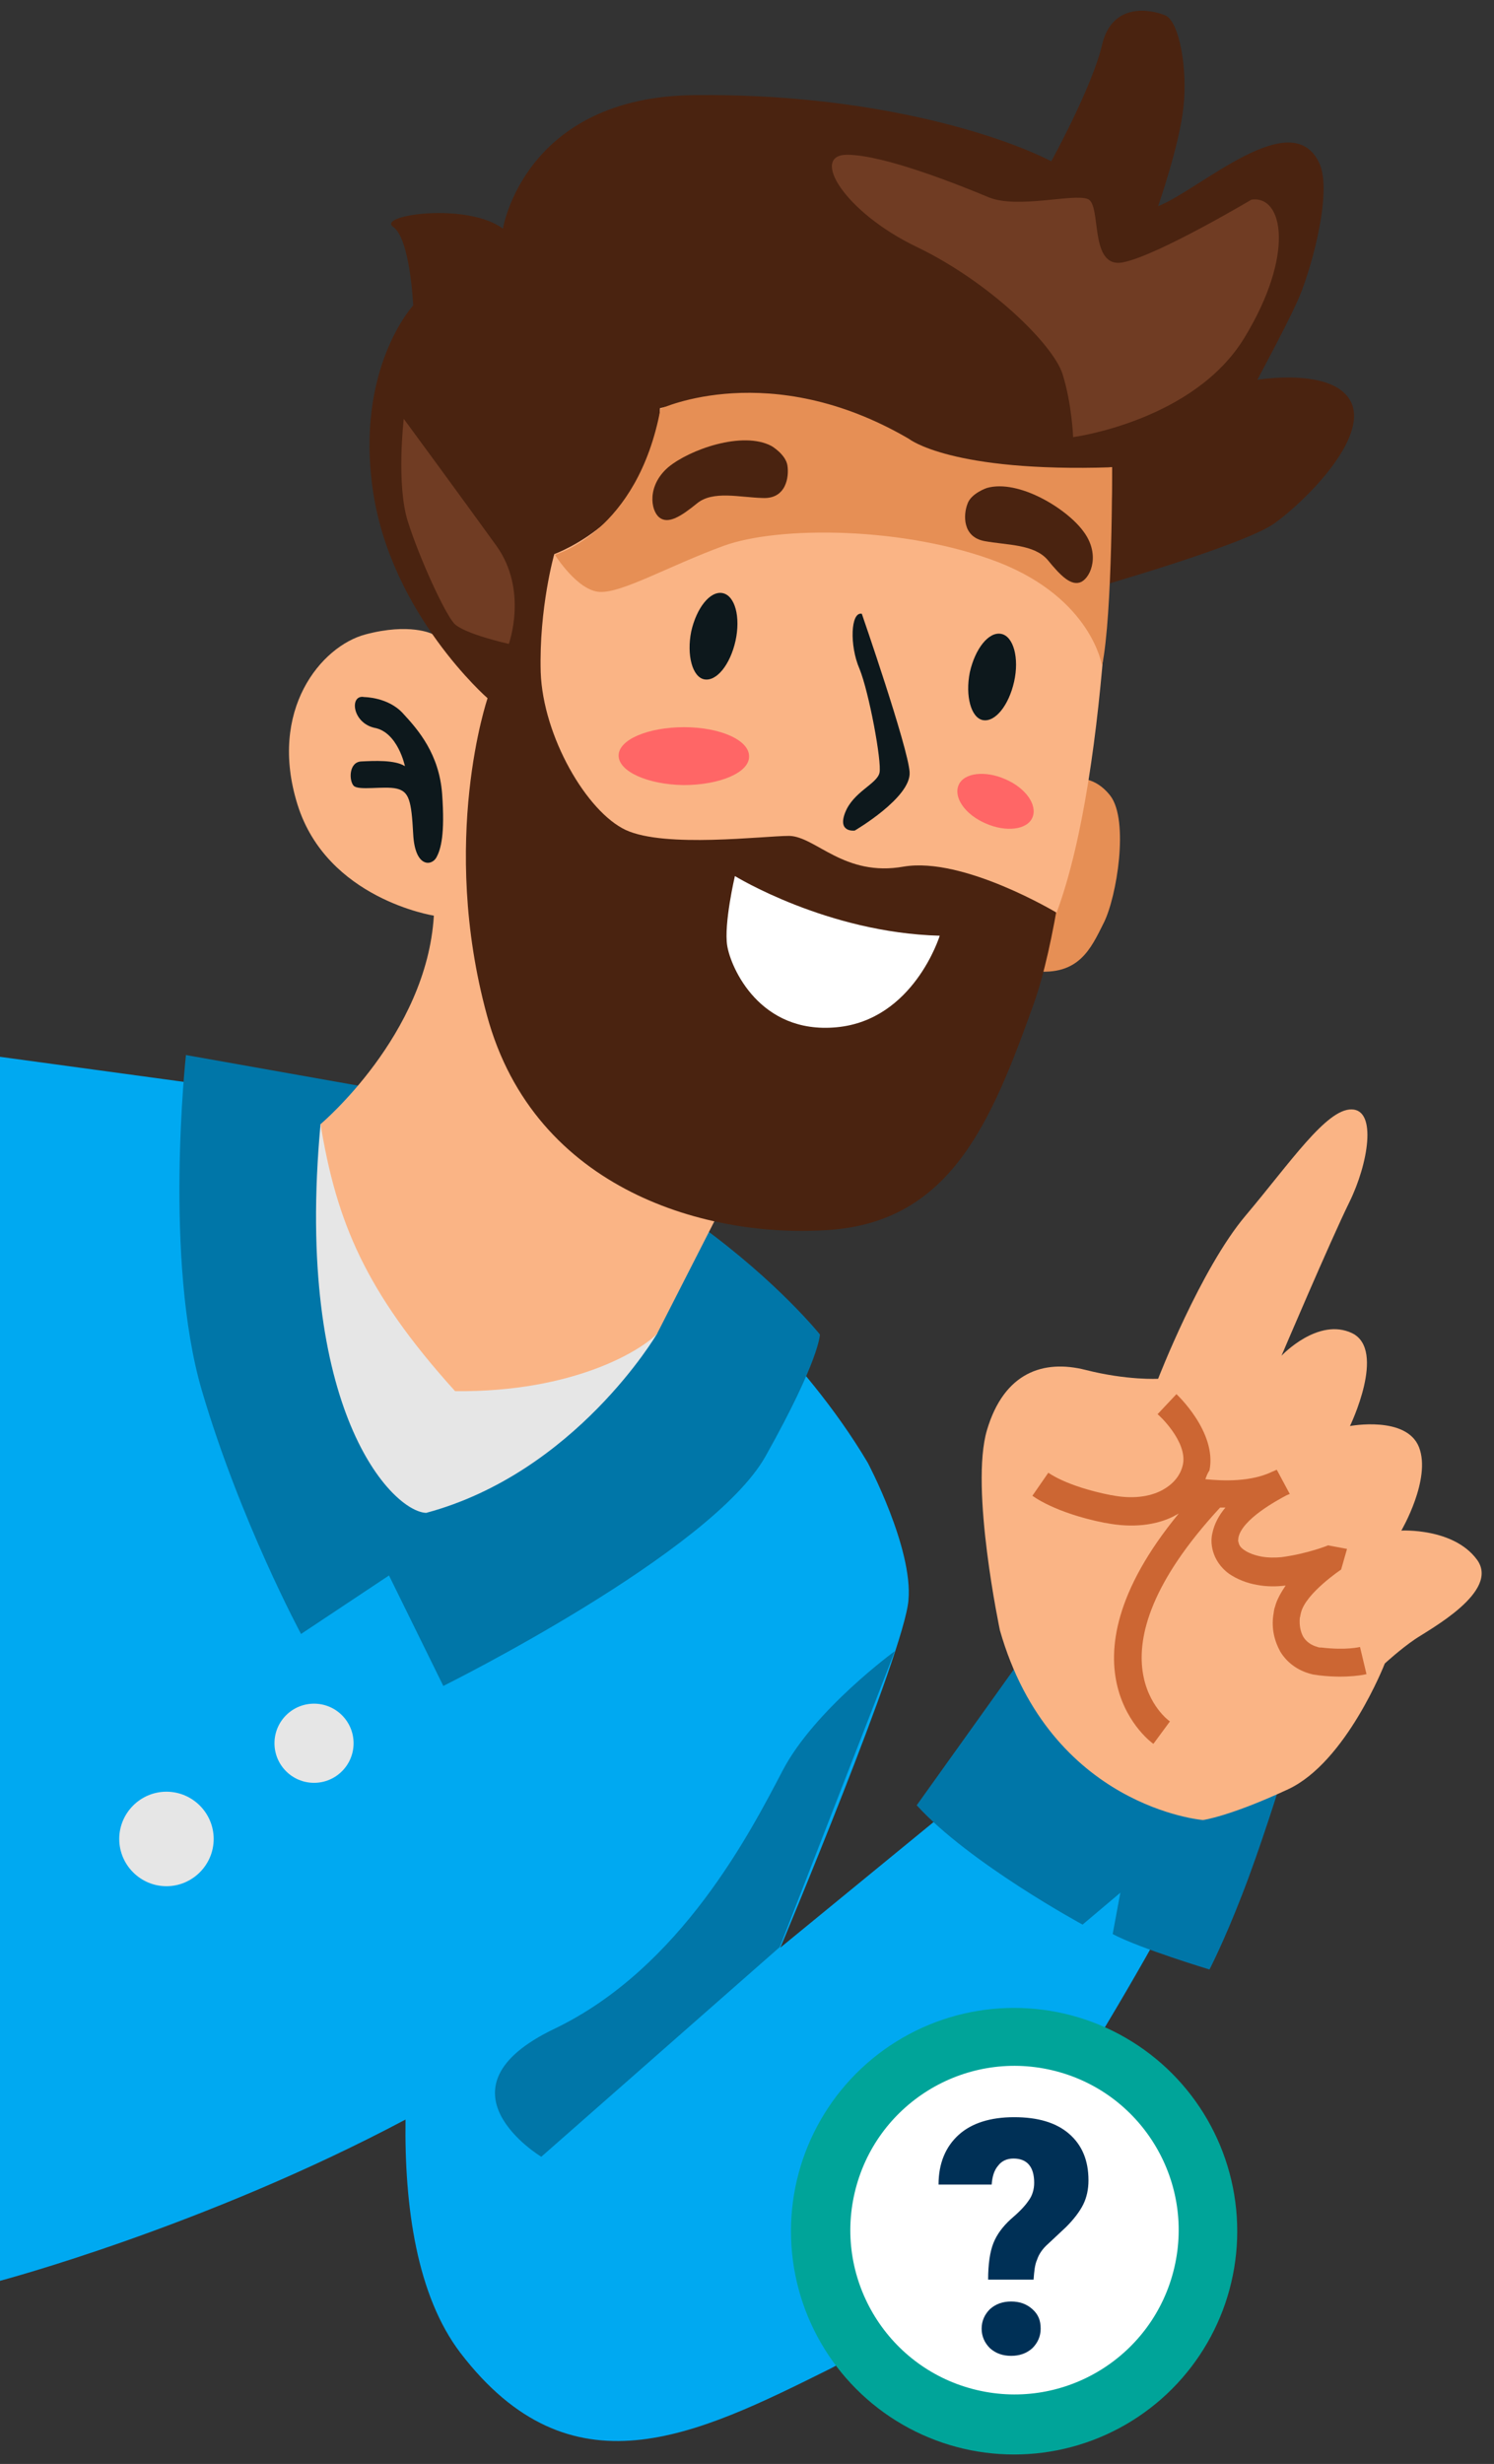
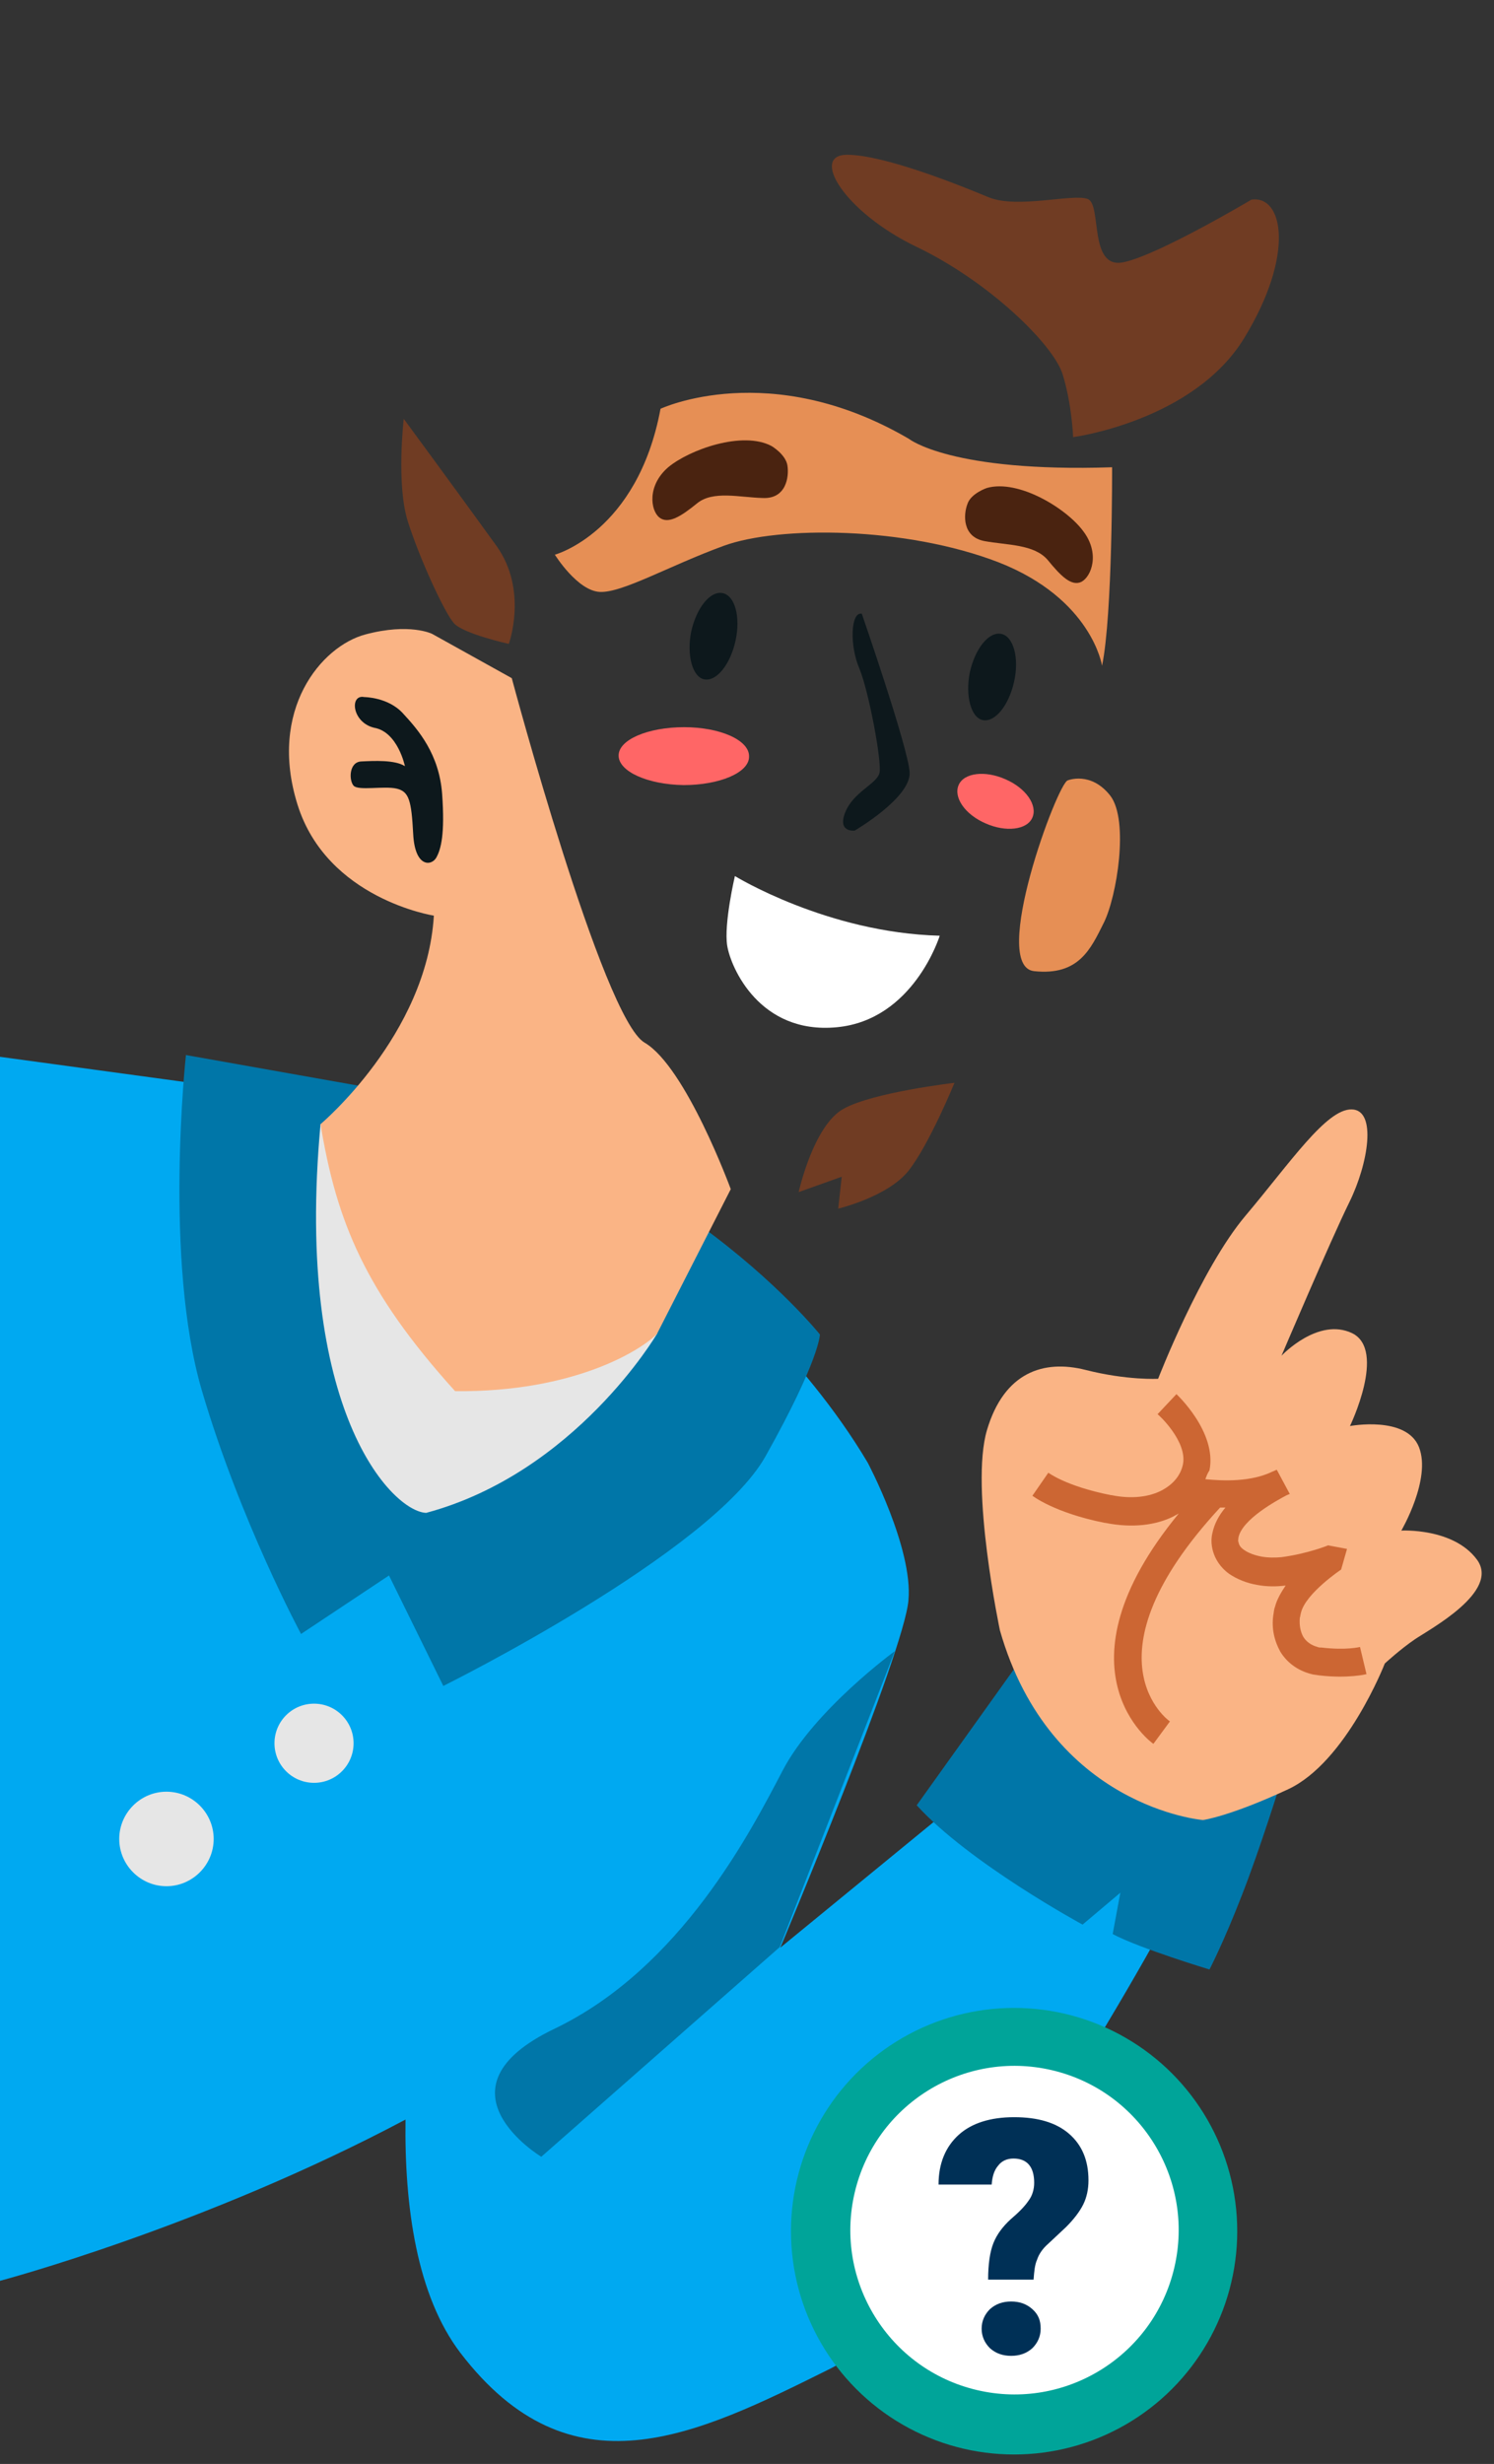
<svg xmlns="http://www.w3.org/2000/svg" version="1.0" id="Capa_1" x="0px" y="0px" viewBox="0 0 253.1 417.1" style="enable-background:new 0 0 253.1 417.1;" xml:space="preserve">
  <rect x="0" y="0" width="253.1" height="417.1" fill="#333333" stroke="none" />
  <style type="text/css">
	.st0{fill-rule:evenodd;clip-rule:evenodd;fill:#00A9F1;}
	.st1{fill-rule:evenodd;clip-rule:evenodd;fill:#0076A8;}
	.st2{fill-rule:evenodd;clip-rule:evenodd;fill:#FAB485;}
	.st3{fill-rule:evenodd;clip-rule:evenodd;fill:#E6E6E6;}
	.st4{fill-rule:evenodd;clip-rule:evenodd;fill:#703C23;}
	.st5{fill-rule:evenodd;clip-rule:evenodd;fill:#CC6633;}
	.st6{fill-rule:evenodd;clip-rule:evenodd;fill:#E68F55;}
	.st7{fill-rule:evenodd;clip-rule:evenodd;fill:#4A2310;}
	.st8{fill-rule:evenodd;clip-rule:evenodd;fill:#FFFFFF;}
	.st9{fill-rule:evenodd;clip-rule:evenodd;fill:#0D181C;}
	.st10{fill-rule:evenodd;clip-rule:evenodd;fill:#FF6666;}
	.st11{fill-rule:evenodd;clip-rule:evenodd;fill:#00A499;}
	.st12{fill-rule:evenodd;clip-rule:evenodd;fill:#003056;}
</style>
  <g>
    <path class="st0" d="M58,186.8l-58-7.9v207.2c0,0,34.4-9.1,68.7-27.3c-0.2,14.7,1.9,29.8,9.3,39.5c18.7,24.4,39.7,14.1,62.6,2.7   c22.9-11.4,59.5-80.5,59.5-80.5l-32-20.2l-35.9,29.4c0,0,21-50,21.7-58.8c0.8-8.8-6.9-23.3-6.9-23.3   c-11.1-18.7-28.1-32.5-28.1-32.5v0c-0.9-1-1.4-1.5-1.4-1.5L58,186.8z" />
    <path class="st1" d="M91.7,365.1l40.4-35.5l19.5-50.1c0,0-13.6,9.9-19,20.2c-5.4,10.3-17.2,33.4-38.6,43.7   C72.6,353.6,91.7,365.1,91.7,365.1z" />
    <path class="st1" d="M217,301.6c0,0-3.5,11.3-6.6,19.2c-3.1,8-5.5,12.6-5.5,12.6s-11.9-3.6-16.4-6l1.3-7l-6.4,5.4   c0,0-19.2-10.4-28.1-20.2l19.1-26.7L217,301.6z" />
    <path class="st2" d="M169.4,276c0,0-5.1-24.1-2.2-33.9c2.9-9.8,9.6-12,16.7-10.2c7.1,1.8,12.3,1.5,12.3,1.5s7.2-18.6,14.8-27.6   c7.6-9,13.7-18.1,18-18c4.3,0.1,2.8,9.2-0.4,15.7c-3.2,6.5-11.5,26-11.5,26s6.2-6.6,12-3.8c5.8,2.9-0.4,15.7-0.4,15.7   s9.6-1.8,11.7,3.6c2.1,5.4-3,14.1-3,14.1s8.8-0.5,12.8,4.9c4,5.4-8,11.8-10.5,13.5c-2.5,1.7-5.1,4.1-5.1,4.1s-6.5,16.7-16.4,21.3   c-9.9,4.6-14.4,5.2-14.4,5.2S178,306,169.4,276z" />
    <circle class="st3" cx="53.2" cy="295.1" r="6.7" />
    <path class="st3" d="M28.2,303.3c4.4,0,8,3.6,8,8c0,4.4-3.6,8-8,8c-4.4,0-8-3.6-8-8C20.2,306.9,23.8,303.3,28.2,303.3z" />
    <path class="st1" d="M60.8,183.8l-29.3-5.2c0,0-3.8,34.7,2.7,56.8c6.5,22.1,16.8,41.2,16.8,41.2l14.9-9.9l9.2,18.7   c0,0,45.4-22.5,54.6-38.9c9.2-16.4,9.2-20.6,9.2-20.6S110.8,190.7,60.8,183.8z" />
    <path class="st3" d="M113.7,212.4l-2.4,13.4c0,0-13.8,23.5-39.1,30.3c-5.7-0.2-22.4-17.2-17.9-65.8L113.7,212.4z" />
    <path class="st4" d="M161.7,183.3c0,0-4.3,10.5-7.8,14.9c-3.5,4.4-11.9,6.4-11.9,6.4l0.6-5.4l-7.3,2.6c0,0,2.5-11.3,7.6-14.1   C147.9,184.9,161.7,183.3,161.7,183.3z" />
    <path class="st5" d="M204.2,250.4c3,0.3,7.7,0.5,11.4-1.3l0.7-0.3l2.2,4.1l-0.5,0.2c-1.7,0.9-7.6,4.1-8.2,7.2c0,0.3-0.1,0.5,0,0.7   c0.1,0.6,0.4,1,1,1.4c0.7,0.5,1.8,0.9,2.9,1.1c1.1,0.2,2.3,0.2,3.4,0.1c4.5-0.6,7.9-2,7.9-2l3.2,0.6l-1,3.5c0,0-6,4-6.8,7.3   c-0.1,0.3-0.1,0.6-0.2,0.9c-0.1,1.2,0.1,2.3,0.6,3.2c0.5,0.8,1.3,1.4,2.4,1.7c0.2,0.1,0.5,0.1,0.7,0.1c4.2,0.5,6.5-0.1,6.5-0.1   l1.1,4.6c0,0-3.1,0.8-8.1,0.2c-0.5-0.1-0.9-0.1-1.2-0.2c-2.4-0.6-4.2-2-5.3-3.8c-1-1.8-1.5-3.9-1.2-6.1c0.1-0.5,0.1-1,0.3-1.5   c0.3-1.2,1-2.4,1.8-3.6c-1.6,0.2-3.2,0.2-4.8-0.1c-1.8-0.3-3.5-1-4.8-1.9c-1.5-1.1-2.6-2.7-2.9-4.7c-0.1-0.7-0.1-1.4,0.1-2.2   c0.3-1.5,1.1-3,2.2-4.3c-0.3,0-0.6,0-0.9,0c-23.6,25.5-8.6,36.2-8.5,36.2l-2.8,3.8c-0.1,0-17.5-12.5,4.3-39   c-0.3,0.2-0.6,0.3-0.9,0.5c-3,1.5-7,2-11.5,1.1l-0.1,0c-8.6-1.7-12.3-4.6-12.3-4.6l2.7-3.9c0,0,3,2.3,10.6,3.8l0.1,0   c3.4,0.7,6.4,0.3,8.5-0.8c1.9-1,3.2-2.5,3.6-4.4l0,0c0.8-3.9-4.2-8.5-4.3-8.5l3.2-3.4c0,0,6.9,6.4,5.6,12.9l0,0   C204.5,249.5,204.4,249.9,204.2,250.4z" />
    <path class="st2" d="M123.8,201.3l-12.5,24.5c-2.5,2.6-13.8,9.9-34.2,9.7c-15.3-16.9-20.1-28.8-22.8-45.2c0,0,18-15.1,19.2-35.3   c0,0-18.1-2.8-23.1-18.8c-5-16,4-26.8,11.5-28.8c7.5-2,11.3-0.1,11.3-0.1l13.5,7.5c0,0,15.4,57.6,22.5,61.7   C116.2,180.6,123.8,201.3,123.8,201.3z" />
    <path class="st6" d="M180.9,132.1c0,0,3.9-1.6,7.2,2.6c3.2,4.2,1.1,17.1-1.1,21.5c-2.2,4.4-4.2,9-11.8,8.2   C167.6,163.6,179.2,132.4,180.9,132.1z" />
-     <path class="st7" d="M178.1,27.3c0,0,6.9-12.5,8.6-19.7c1.7-7.3,8.3-6,10.7-5c2.4,1,3.8,9.1,3.1,15.4c-0.6,6.3-4.3,16.9-4.3,16.9   c7.1-2.8,22.6-17.3,27.3-7.3c2.4,5.1-1.7,19.2-3.8,23.6c-2,4.4-6.7,13.1-6.7,13.1s13-2.2,15.9,3.8c2.9,6.1-7.7,16.7-13,20.5   c-5.4,3.8-31.5,11.2-31.5,11.2s-2.1,50.1-9.3,70.2c-7.2,20.1-14.1,36.7-34.5,38.2c-20.4,1.5-50-6.5-58.1-36.3   c-8.1-29.7,0.1-53.7,0.1-53.7s-16.3-14.2-19.4-35c-3.1-20.8,6.8-31.5,6.8-31.5s-0.5-11.3-3.4-13.3c-2.8-2,12.5-4.2,18.6,0.3   c0,0,3.6-22.4,32.6-22.6C147,15.8,168.9,22.6,178.1,27.3z" />
-     <path class="st2" d="M188.4,79.1c0,0-0.1,50.4-9.4,75.4c0,0-15.8-9.5-25.9-7.8c-10.1,1.8-14.9-5.1-19.4-5.2c-4.4,0-21,2.1-27.7-1   c-6.6-3.1-14-15.8-14.4-26.7c-0.3-10.9,2.3-20,2.3-20s17.4-6.2,17.9-24.7c0,0,19.8-5.3,34.1,3.4C160.3,81.3,180.7,80,188.4,79.1z" />
    <path class="st8" d="M159.2,158.4c0,0-4.4,14.3-17.5,15.5c-13,1.2-17.9-10.1-18.5-13.8c-0.6-3.7,1.3-11.8,1.3-11.8   S140.1,157.9,159.2,158.4z" />
    <path class="st9" d="M169.6,107.3c-2.1-0.4-4.4,2.5-5.3,6.5c-0.8,4,0.2,7.7,2.2,8.1c2.1,0.4,4.4-2.5,5.3-6.5   C172.7,111.4,171.7,107.7,169.6,107.3z" />
    <path class="st9" d="M122.4,100.4c-2.1-0.4-4.4,2.5-5.3,6.5c-0.8,4,0.2,7.7,2.2,8.1c2.1,0.4,4.4-2.5,5.3-6.5   C125.5,104.4,124.5,100.8,122.4,100.4z" />
    <path class="st9" d="M146,103.9c0,0,7.8,22.5,8.1,26.8c0.3,4.3-9.3,9.9-9.3,9.9s-3,0.4-1.6-3.1c1.4-3.5,5.4-4.8,5.8-6.7   c0.4-1.9-1.8-13.7-3.4-17.6C143.9,109.3,144.1,103.5,146,103.9z" />
    <path class="st9" d="M61.7,118c0,0,4.1,0,6.6,2.8c2.5,2.7,6.1,6.8,6.6,13.6c0.5,6.8-0.2,9.4-1,10.8c-0.8,1.4-3.6,1.7-3.9-4   c-0.3-5.7-0.7-7.2-2.8-7.7c-2.1-0.5-6.5,0.4-7.3-0.5c-0.8-0.9-0.8-4,1.3-4.1c2.1-0.1,5.7-0.3,7.4,0.8c0,0-1.2-5.8-5.2-6.5   C59.6,122.3,59.2,117.5,61.7,118z" />
    <path class="st10" d="M115.9,123.1c-6.1,0-11.1,2.1-11.1,4.8c0,2.7,4.9,4.9,11,5c6.1,0,11.1-2.1,11.1-4.8   C127,125.3,122,123.1,115.9,123.1z" />
    <path class="st10" d="M167,139.4c3.4,1.5,7,1.1,7.9-1c0.9-2.1-1.1-5-4.6-6.5c-3.4-1.5-7-1.1-7.9,1C161.5,135,163.5,137.9,167,139.4   z" />
    <path class="st6" d="M188.4,79.1c0,0,0.1,24.9-1.7,33.6c0,0-1.7-11.3-17.5-17.5c-15.8-6.1-37.3-6.2-46.6-2.8   c-9.3,3.4-17.2,8-21,7.8c-3.8-0.2-7.6-6.3-7.6-6.3s14-3.8,17.9-24.7c0,0,18.5-8.7,42.1,5.1C154,74.3,161.1,80,188.4,79.1z" />
    <path class="st7" d="M130.7,75.5c0,0,2.4,1.4,2.7,3.3c0.3,1.9-0.2,5.7-4.2,5.5c-3.9-0.1-8.4-1.3-11.1,0.9c-2.7,2.2-4.9,3.6-6.4,2.4   c-1.5-1.2-2.1-5.4,1.5-8.5C116.8,76.1,125.8,72.9,130.7,75.5z" />
    <path class="st7" d="M167.2,82.6c0,0-2.7,0.9-3.3,2.7c-0.7,1.8-0.9,5.6,2.9,6.3s8.4,0.5,10.7,3.2c2.2,2.7,4,4.5,5.7,3.7   c1.7-0.9,3.2-4.8,0.3-8.6C180.7,86.1,172.6,81.1,167.2,82.6z" />
    <path class="st4" d="M212,33.8c0,0-15.8,9.4-21.7,10.6c-5.9,1.2-3.6-9.7-6-10.7c-2.4-1-11.9,1.7-16.8-0.3c-4.8-2-17.7-7.2-24-7.2   c-6.3,0-0.5,9.7,11.8,15.6c12.3,5.9,23.1,16.5,24.7,21.5c1.6,5.1,1.8,10.7,1.8,10.7s20.4-2.7,29-16.8C219.4,43.1,217.4,33,212,33.8   z" />
    <path class="st4" d="M68.4,70.9c0,0-1.3,11.1,0.7,17.4c2,6.3,6.2,15.4,7.8,17.2c1.6,1.8,9.3,3.5,9.3,3.5s3.3-9.1-2.1-16.6   C78.7,84.9,68.4,70.9,68.4,70.9z" />
    <circle class="st11" cx="171.8" cy="377.7" r="37.8" />
    <ellipse transform="matrix(0.228 -0.974 0.974 0.228 -235.182 458.739)" class="st8" cx="171.8" cy="377.7" rx="27.8" ry="27.8" />
    <path class="st12" d="M167.4,385.9c0-2.6,0.3-4.7,0.9-6.2c0.6-1.5,1.6-2.8,2.9-4c1.3-1.1,2.4-2.2,3-3.1c0.7-0.9,1-2,1-3.1   c0-2.7-1.2-4.1-3.5-4.1c-1.1,0-2,0.4-2.6,1.2c-0.7,0.8-1,1.9-1.1,3.2H159c0-3.6,1.2-6.4,3.4-8.4c2.2-2,5.4-3,9.4-3   c4,0,7.1,0.9,9.3,2.8c2.2,1.9,3.3,4.5,3.3,7.9c0,1.5-0.3,2.9-0.9,4.1c-0.6,1.2-1.6,2.5-2.9,3.8l-3.1,2.9c-0.9,0.8-1.5,1.7-1.8,2.6   c-0.4,0.9-0.5,2-0.6,3.4H167.4L167.4,385.9z M166.3,394.2c0-1.3,0.5-2.4,1.4-3.3c1-0.9,2.2-1.3,3.6-1.3c1.4,0,2.6,0.4,3.6,1.3   c1,0.9,1.4,1.9,1.4,3.3c0,1.3-0.5,2.4-1.4,3.3c-1,0.9-2.2,1.3-3.6,1.3c-1.4,0-2.6-0.4-3.6-1.3C166.8,396.6,166.3,395.5,166.3,394.2   z" />
  </g>
</svg>